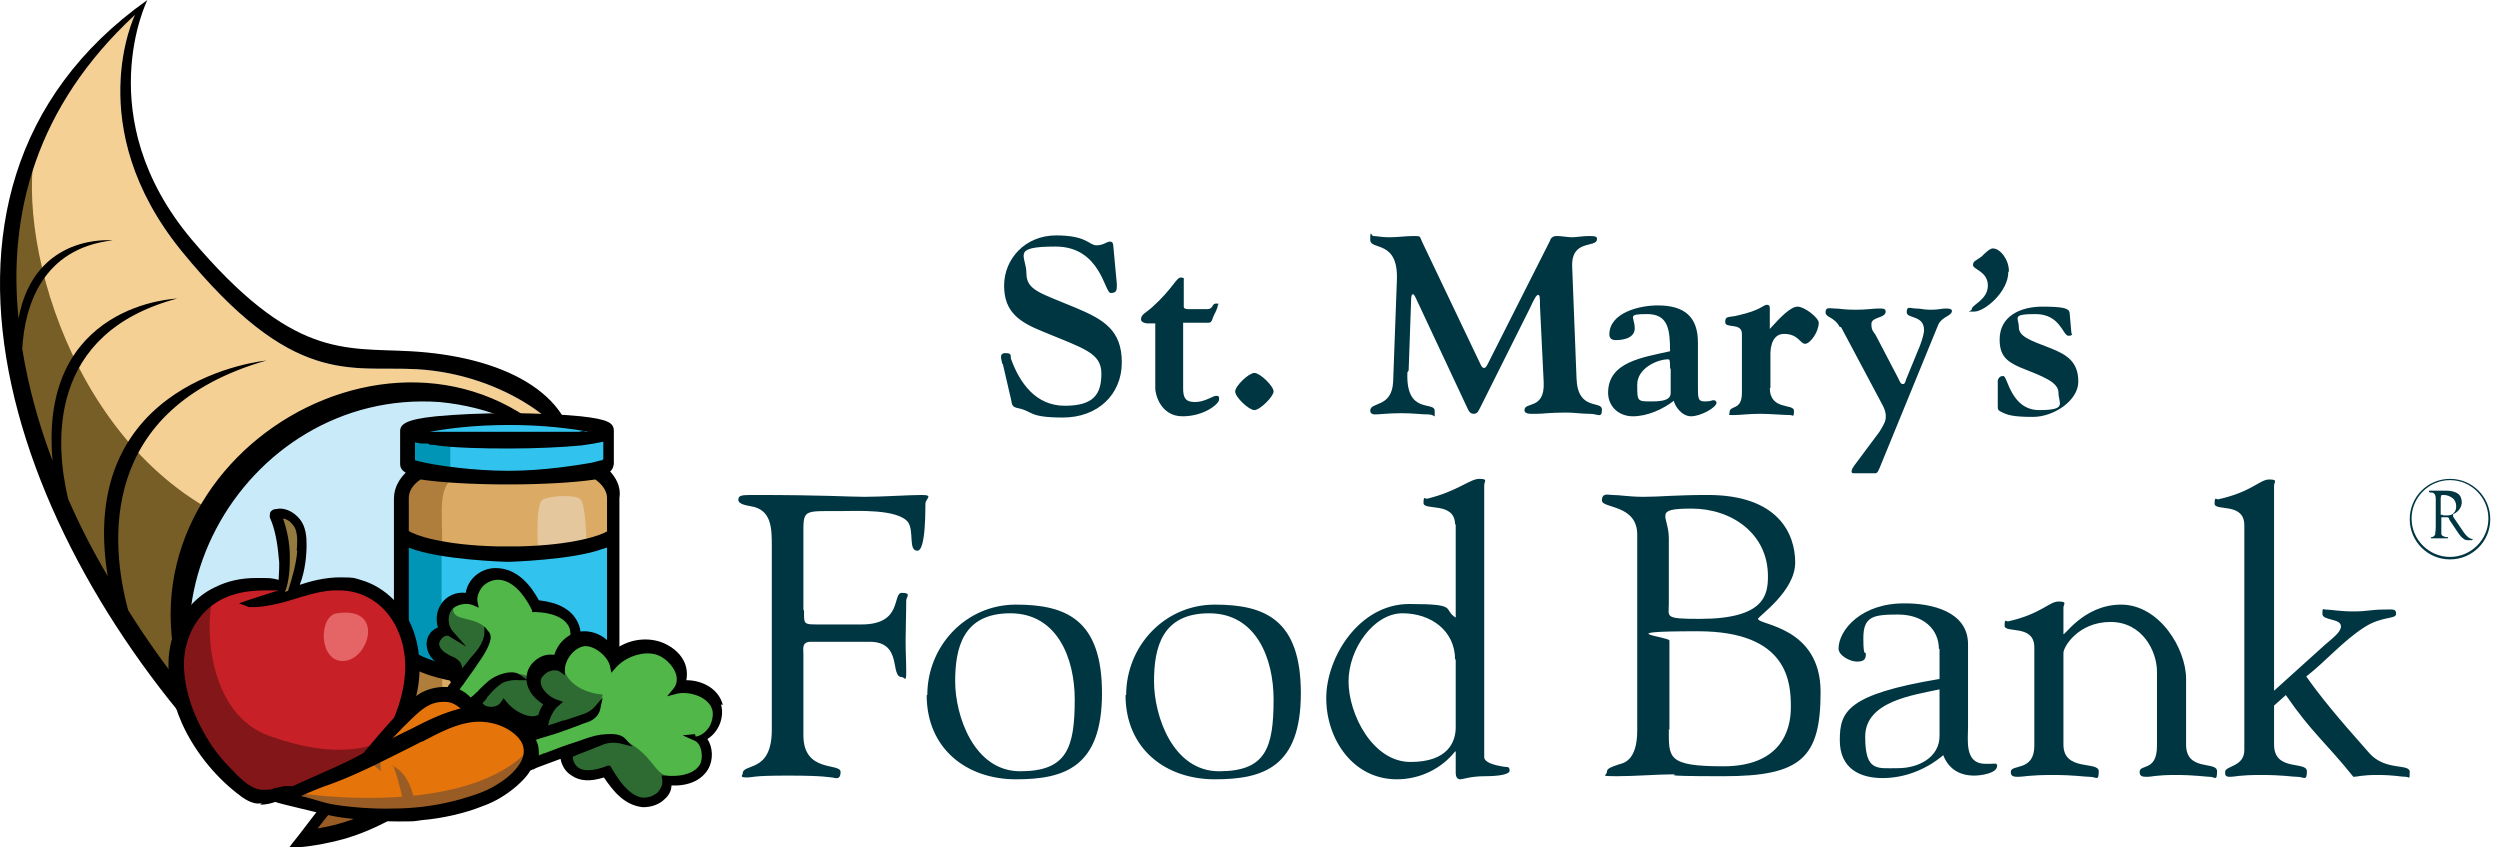
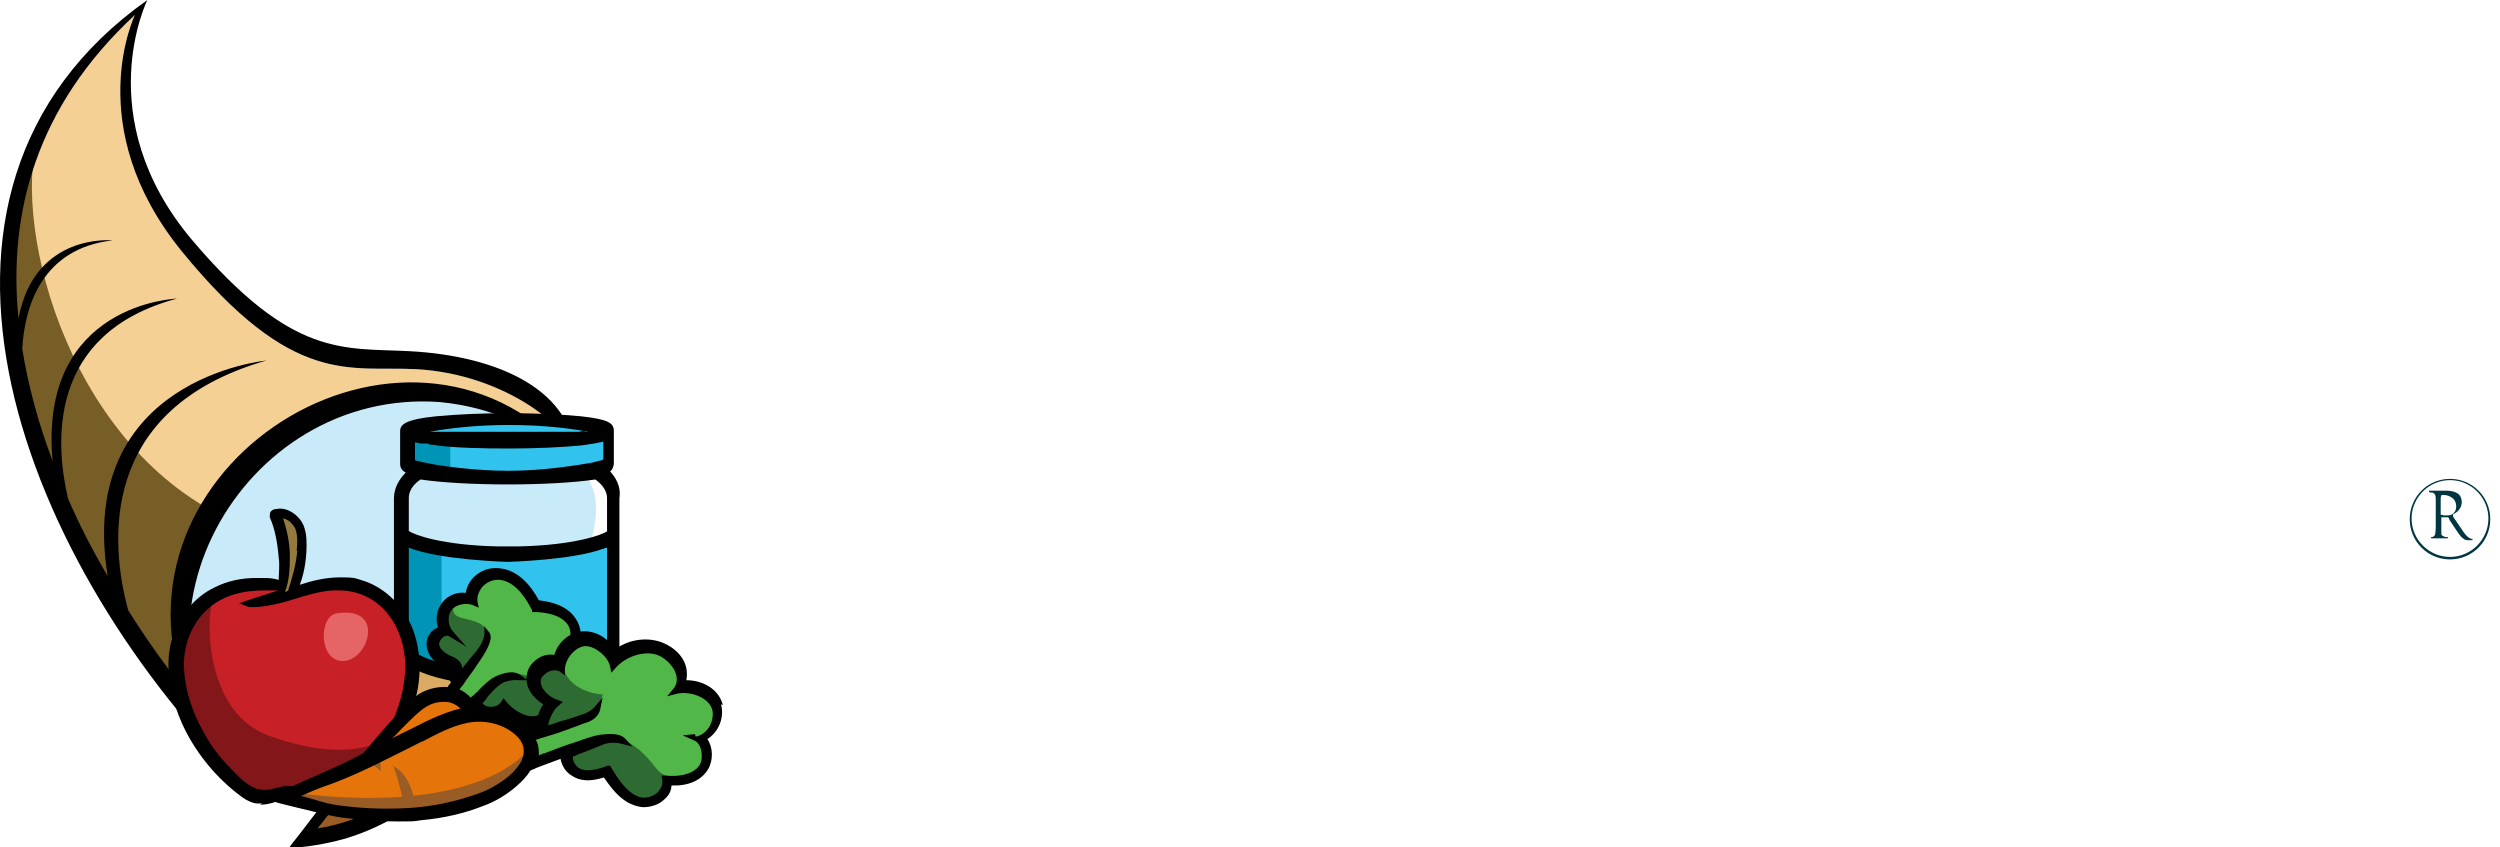
<svg xmlns="http://www.w3.org/2000/svg" width="177" height="60" viewBox="0 0 177 60" fill="none">
-   <path d="M56.925 43.245C56.925 44.211 56.881 44.211 57.977 44.211H61.004C63.942 44.211 63.153 41.974 63.854 41.974C64.556 41.974 64.161 42.281 64.161 42.5C64.161 43.465 64.118 44.43 64.118 45.351C64.118 46.272 64.161 46.798 64.161 47.588C64.161 48.377 64.03 47.938 63.854 47.938C62.977 47.938 63.942 45.438 61.574 45.438H57.407C56.749 45.438 56.881 45.921 56.881 46.36V52.061C56.881 54.737 59.512 53.991 59.512 54.649C59.512 55.307 59.074 55.044 58.898 55.044C58.723 55.044 58.416 54.912 55.784 54.912C53.153 54.912 53.372 55.044 52.846 55.044C52.319 55.044 52.582 54.868 52.582 54.781C52.582 53.991 54.644 54.781 54.644 51.667V38.684C54.644 37.412 54.644 36.053 53.109 35.833C52.889 35.789 52.275 35.702 52.275 35.395C52.275 35.088 52.451 35.044 53.24 35.044C58.547 35.044 60.039 35.175 61.223 35.175C62.407 35.175 64.381 35.044 65.258 35.044C66.135 35.044 65.521 35.307 65.521 35.658C65.521 38.772 65.126 38.991 64.951 38.991C64.293 38.991 64.731 37.632 64.293 36.974C63.547 36.009 60.609 36.184 59.512 36.184C56.793 36.184 56.881 36.053 56.881 37.938V43.158L56.925 43.245ZM65.653 49.211C65.653 45.745 68.372 42.807 71.924 42.807C75.477 42.807 78.021 43.86 78.021 49.079C78.021 54.298 75.389 55.175 71.924 55.175C68.46 55.175 65.609 53.026 65.609 49.211H65.653ZM76.091 49.517C76.091 46.623 74.863 43.421 71.53 43.421C68.197 43.421 67.626 45.833 67.626 48.245C67.626 50.658 68.942 54.605 72.231 54.605C75.521 54.605 76.091 52.982 76.091 49.517ZM79.731 49.211C79.731 45.745 82.451 42.807 86.004 42.807C89.556 42.807 92.1 43.86 92.1 49.079C92.1 54.298 89.468 55.175 86.004 55.175C82.539 55.175 79.688 53.026 79.688 49.211H79.731ZM90.17 49.517C90.17 46.623 88.942 43.421 85.609 43.421C82.275 43.421 81.705 45.833 81.705 48.245C81.705 50.658 83.021 54.605 86.311 54.605C89.6 54.605 90.17 52.982 90.17 49.517ZM103.021 37.149C103.021 35.482 100.784 36.184 100.784 35.614C100.784 35.044 100.916 35.351 101.047 35.307C103.196 34.781 104.074 33.903 104.732 33.903C105.389 33.903 105.082 34.079 105.082 34.342V53.596C105.082 53.947 105.653 54.167 106.574 54.298C106.749 54.298 106.881 54.298 106.881 54.561C106.881 54.825 106.135 54.956 105.126 54.956C104.118 54.956 103.591 55.175 103.372 55.175C103.153 55.175 103.065 54.956 103.065 54.737V53.202H103.021C102.056 54.43 100.521 55.175 98.898 55.175C95.784 55.175 93.898 52.325 93.898 49.43C93.898 46.535 96.223 42.763 99.775 42.763C103.328 42.763 102.1 43.114 103.065 43.728V37.105L103.021 37.149ZM103.021 46.711C103.021 44.649 101.311 43.421 99.293 43.421C97.275 43.421 95.477 45.921 95.477 48.245C95.477 50.57 97.188 53.947 99.863 53.947C102.539 53.947 103.065 52.5 103.065 51.491V46.667L103.021 46.711ZM115.916 37.851C115.916 35.702 113.416 36.009 113.416 35.438C113.416 34.868 113.854 35.044 114.161 35.044C114.732 35.044 115.302 35.175 116.398 35.175C117.495 35.175 118.635 35.044 120.916 35.044C125.872 35.044 127.1 37.763 127.1 39.825C127.1 41.886 124.468 43.64 124.468 43.816C124.468 44.254 128.898 44.342 128.898 48.991C128.898 53.64 127.539 54.956 122.056 54.956C116.574 54.956 119.337 54.825 118.372 54.825C117.407 54.825 115.74 54.956 114.468 54.956C113.196 54.956 113.767 54.912 113.767 54.649C113.767 54.386 114.118 54.298 114.6 54.123C114.907 54.035 115.916 53.903 115.916 51.711V37.851ZM118.153 42.763C118.153 43.684 117.802 43.816 120.346 43.816C124.951 43.816 125.17 42.105 125.17 40.789C125.17 37.763 122.582 36.009 119.775 36.009C116.968 36.009 118.153 36.491 118.153 38.114V42.763ZM118.153 51.623C118.153 53.64 118.021 54.254 122.012 54.254C126.004 54.254 126.793 51.798 126.793 50.088C126.793 48.377 126.661 44.693 120.214 44.693C113.767 44.693 118.196 45.088 118.196 45.351V51.667L118.153 51.623ZM137.275 45.965C137.275 44.517 136.135 43.509 134.381 43.509C132.626 43.509 131.925 43.64 131.925 45.175C131.925 46.711 132.1 46.009 132.1 46.316C132.1 46.623 132.012 46.842 131.486 46.842C130.96 46.842 130.17 46.403 130.17 45.921C130.17 44.605 131.793 42.675 134.907 42.719C136.661 42.719 139.337 43.245 139.337 45.614V51.447C139.337 52.412 139.074 54.079 140.565 54.079C142.056 54.079 140.916 54.035 141.047 54.035C141.179 54.035 141.398 54.035 141.398 54.211C141.398 54.781 140.17 54.912 139.775 54.912C138.679 54.912 137.933 54.386 137.582 53.465C136.398 54.474 134.863 55.088 133.284 55.088C131.705 55.088 130.258 54.43 130.258 52.412C130.258 50.395 130.74 49.167 137.319 48.07V45.921L137.275 45.965ZM137.275 48.816C135.477 49.211 132.056 49.649 132.056 52.149C132.056 54.649 132.889 54.386 134.381 54.386C135.872 54.386 137.319 53.596 137.319 52.105V48.816H137.275ZM146.091 52.719C146.091 54.649 148.591 53.86 148.591 54.605C148.591 55.351 148.416 55 147.977 55C147.539 55 146.925 54.868 145.302 54.868C143.679 54.868 143.24 55 142.889 55C142.539 55 142.363 54.956 142.363 54.649C142.363 54.079 144.03 54.649 144.03 52.807V45.833C144.03 44.167 141.925 44.868 141.925 44.298C141.925 43.728 142.056 44.035 142.188 43.991C144.512 43.465 145.082 42.588 145.74 42.588C146.398 42.588 146.091 42.763 146.091 43.026V44.868C146.047 45.219 147.451 42.807 150.17 42.807C152.889 42.807 154.775 45.921 154.775 48.07V52.719C154.775 54.649 156.968 53.86 156.968 54.605C156.968 55.351 156.793 55 156.486 55C156.179 55 155.433 54.868 154.03 54.868C152.626 54.868 152.363 55 152.012 55C151.661 55 151.486 54.956 151.486 54.649C151.486 54.079 152.714 54.649 152.714 52.807V47.544C152.714 46.14 151.705 44.035 149.425 44.035C147.144 44.035 146.091 45.789 146.091 46.228V52.719ZM161.004 50V52.719C161.004 54.649 163.328 53.86 163.328 54.605C163.328 55.351 163.109 55 162.67 55C162.232 55 161.705 54.868 160.082 54.868C158.46 54.868 158.24 55 157.889 55C157.539 55 157.539 54.868 157.539 54.649C157.539 54.211 158.898 54.298 158.898 53.114V37.193C158.898 35.526 156.793 36.228 156.793 35.658C156.793 35.088 156.925 35.395 157.056 35.351C159.425 34.825 159.995 33.947 160.653 33.947C161.311 33.947 161.004 34.123 161.004 34.386V48.903L164.6 45.658C165.214 45.132 165.74 44.737 165.74 44.342C165.74 43.772 164.425 43.947 164.425 43.465C164.425 42.982 164.468 43.158 164.688 43.158C165.039 43.158 165.653 43.289 166.618 43.289C167.582 43.289 167.933 43.158 168.679 43.158C169.425 43.158 169.644 43.07 169.644 43.465C169.644 43.86 168.635 43.596 167.363 44.43C165.872 45.395 164.688 46.798 163.284 47.895C164.249 49.254 165.302 50.57 167.758 53.333C168.898 54.605 170.609 54.035 170.609 54.649C170.609 55.263 170.565 55 170.346 55C169.995 55 169.512 54.868 168.328 54.868C167.144 54.868 166.925 55 166.618 55C164.688 52.588 163.679 51.886 161.837 49.211L161.004 49.956V50ZM70.96 25.745C70.916 25.482 70.697 25 71.179 25C71.661 25 71.53 25.175 71.574 25.395C72.188 27.105 73.328 28.728 75.389 28.728C77.451 28.728 77.977 27.895 77.977 26.447C77.977 25 76.793 24.693 73.811 23.465C72.188 22.807 71.091 22.105 71.091 20.219C71.091 18.333 72.582 16.667 74.775 16.667C76.968 16.667 77.1 17.368 77.626 17.368C78.153 17.368 78.328 17.105 78.591 17.105C78.854 17.105 78.811 17.368 78.854 17.763L79.074 20.131C79.074 20.526 79.074 20.745 78.635 20.745C78.197 20.745 77.933 17.456 74.731 17.456C71.53 17.456 72.67 18.114 72.67 19.342C72.67 20.57 73.679 20.745 76.179 21.798C78.153 22.631 79.424 23.377 79.424 25.658C79.424 27.939 77.714 29.561 75.258 29.561C72.802 29.561 73.153 29.123 72.1 28.903C71.618 28.816 71.661 28.64 71.574 28.245L71.004 25.789L70.96 25.745ZM81.837 22.895H81.267C80.916 22.895 80.784 22.719 80.784 22.631C80.784 22.237 81.091 22.193 81.618 21.71C83.021 20.439 83.284 19.649 83.591 19.649C83.898 19.649 83.811 19.781 83.811 19.825V21.71C83.811 21.886 84.03 21.886 84.205 21.886H85.477C85.916 21.886 85.784 21.491 86.091 21.491C86.398 21.491 86.223 21.535 86.223 21.623C86.223 21.754 86.047 22.149 85.96 22.281C85.828 22.544 85.828 22.851 85.565 22.851H83.767V27.5C83.767 28.114 83.898 28.465 84.6 28.465C85.302 28.465 85.872 28.026 86.091 28.026C86.311 28.026 86.311 28.07 86.311 28.289C86.311 28.596 85.258 29.474 83.723 29.474C82.188 29.474 81.793 27.939 81.793 27.5V22.895H81.837ZM90.17 27.719C90.17 28.07 89.205 29.035 88.811 29.035C88.416 29.035 87.451 28.114 87.451 27.719C87.451 27.325 88.416 26.403 88.811 26.403C89.205 26.403 90.17 27.325 90.17 27.719ZM99.644 26.36C99.512 29.386 101.574 28.377 101.574 29.079C101.574 29.781 101.661 29.342 101.135 29.342C100.609 29.342 100.082 29.254 99.205 29.254C98.328 29.254 97.626 29.342 97.363 29.342C97.1 29.342 97.012 29.21 97.012 29.079C97.012 28.421 98.547 28.903 98.635 27.017L98.898 19.868C99.03 16.93 97.012 17.763 97.012 16.974C97.012 16.184 97.1 16.71 97.232 16.71C97.495 16.71 97.758 16.798 98.372 16.798C98.986 16.798 99.512 16.71 100.082 16.71C100.653 16.71 100.477 16.71 100.74 17.237L104.819 25.789C104.907 25.965 104.951 26.052 105.082 26.052C105.214 26.052 105.346 25.745 105.389 25.658L109.732 17.061C109.775 16.93 109.863 16.71 110.214 16.71C110.565 16.71 111.003 16.798 111.311 16.798C111.618 16.798 112.012 16.71 112.539 16.71C113.065 16.71 113.065 16.798 113.065 16.93C113.065 17.588 111.223 16.886 111.311 18.903L111.618 26.798C111.705 29.123 113.416 28.333 113.416 28.991C113.416 29.649 113.153 29.298 112.539 29.298C111.925 29.298 111.486 29.21 110.916 29.21C109.688 29.21 109.249 29.298 108.811 29.298C108.372 29.298 107.933 29.342 107.933 29.035C107.933 28.421 109.381 29.035 109.293 27.061L109.03 21.667C109.03 21.14 109.03 20.877 108.898 20.877C108.767 20.877 108.591 21.228 108.328 21.798L104.819 28.816C104.688 29.035 104.644 29.298 104.337 29.298C104.03 29.298 103.942 28.991 103.854 28.816L100.258 21.14C100.214 21.052 100.126 20.833 100.039 20.833C99.907 20.833 99.907 21.14 99.907 21.272L99.732 26.228L99.644 26.36ZM120.214 27.325C120.214 28.202 120.214 28.421 120.696 28.421C121.179 28.421 121.179 28.333 121.311 28.333C121.442 28.333 121.53 28.421 121.53 28.509C121.53 28.86 120.389 29.474 119.732 29.474C119.074 29.474 118.591 28.772 118.504 28.377C117.714 28.991 116.618 29.474 115.609 29.474C114.6 29.474 113.854 28.772 113.854 27.807C113.854 25.614 116.311 25.307 118.24 24.868C118.24 23.333 118.109 22.237 116.618 22.237C115.126 22.237 115.74 22.412 115.74 23.245C115.74 24.079 114.556 24.079 114.425 24.079C114.293 24.079 113.942 24.079 113.942 23.684C113.942 22.149 116.047 21.623 117.363 21.623C119.293 21.623 120.214 22.456 120.214 24.254V27.325ZM118.24 26.096C118.24 25.614 118.24 25.439 118.109 25.439C117.363 25.439 115.916 26.052 115.916 27.237C115.916 28.421 115.916 28.421 116.925 28.421C117.933 28.421 118.284 28.245 118.284 27.807V26.096H118.24ZM125.302 27.456C125.302 29.079 127.012 28.552 127.012 29.079C127.012 29.605 126.925 29.386 126.749 29.386C126.311 29.386 125.258 29.298 124.644 29.298C123.767 29.298 123.24 29.386 122.758 29.386C122.275 29.386 122.451 29.386 122.451 29.21C122.451 28.64 123.328 29.123 123.328 27.807V23.64C123.328 22.807 122.144 23.289 122.144 22.807C122.144 22.325 122.407 22.5 123.065 22.325C124.644 21.974 124.863 21.579 125.082 21.579C125.302 21.579 125.302 21.71 125.302 21.93V23.289C126.135 22.368 126.793 21.71 127.275 21.71C127.758 21.71 128.767 22.5 128.767 22.851C128.767 23.509 128.153 24.342 127.802 24.342C127.451 24.342 127.319 23.64 126.311 23.64C125.302 23.64 125.346 25 125.346 25.131V27.5L125.302 27.456ZM130.258 23.158C129.863 22.412 129.249 22.5 129.249 22.105C129.249 21.71 129.556 21.842 129.907 21.842C130.258 21.842 130.521 21.93 131.354 21.93C132.188 21.93 132.626 21.842 132.977 21.842C133.328 21.842 133.504 21.842 133.504 22.061C133.504 22.544 132.495 22.412 132.495 22.939C132.495 23.465 132.67 23.465 132.846 23.816L134.381 26.754C134.512 27.017 134.556 27.193 134.732 27.193C134.907 27.193 134.907 26.93 134.995 26.754L135.916 24.517C136.135 23.947 136.223 23.552 136.223 23.377C136.223 22.281 134.995 22.588 134.995 22.105C134.995 21.623 135.258 21.842 135.653 21.842C136.047 21.842 136.135 21.93 136.705 21.93C137.275 21.93 137.495 21.842 137.714 21.842C137.933 21.842 138.196 21.842 138.196 22.017C138.196 22.368 137.495 22.412 137.232 22.982L133.065 33.158C132.977 33.333 132.933 33.509 132.758 33.509H131.267C131.135 33.509 131.091 33.465 131.091 33.377C131.091 33.245 131.179 33.114 131.267 32.982L133.065 30.57C133.372 30.088 133.504 29.781 133.504 29.649C133.504 29.517 133.591 29.21 133.24 28.596L130.346 23.158H130.258ZM142.188 19.254C142.188 20.658 140.521 22.061 139.775 22.061C139.03 22.061 139.6 22.061 139.6 21.886C139.6 21.579 140.74 21.228 140.74 20.219C140.74 19.21 139.688 19.079 139.688 18.772C139.688 18.465 139.907 18.465 140.302 18.158C140.521 17.939 140.872 17.588 141.091 17.588C141.618 17.588 142.232 18.377 142.232 19.21L142.188 19.254ZM146.705 23.596C146.705 23.728 146.661 23.772 146.442 23.772C146.047 23.772 145.872 22.237 144.118 22.237C142.363 22.237 142.933 22.5 142.933 23.158C142.933 23.816 143.679 24.079 145.17 24.649C146.398 25.131 147.144 25.658 147.144 27.017C147.144 28.377 145.389 29.517 143.942 29.517C142.495 29.517 142.1 29.386 141.618 29.123C141.486 29.035 141.442 29.035 141.442 28.772V26.93C141.53 26.667 141.661 26.623 141.837 26.623C142.144 26.623 142.363 29.035 144.381 29.035C146.398 29.035 145.74 28.552 145.74 27.807C145.74 27.061 144.688 26.667 143.021 26.009C142.012 25.57 141.574 25.131 141.574 24.035C141.574 22.368 143.065 21.71 144.6 21.71C146.135 21.71 146.486 21.842 146.53 22.149L146.661 23.64L146.705 23.596Z" fill="#003642" />
  <path d="M173.46 33.904C171.881 33.904 170.609 35.176 170.609 36.755C170.609 38.334 171.881 39.606 173.46 39.606C175.039 39.606 176.311 38.334 176.311 36.755C176.311 35.176 175.039 33.904 173.46 33.904ZM173.46 39.43C171.969 39.43 170.74 38.202 170.74 36.711C170.74 35.22 171.969 33.992 173.46 33.992C174.951 33.992 176.179 35.22 176.179 36.711C176.179 38.202 174.951 39.43 173.46 39.43ZM173.679 36.579L174.337 37.544L174.425 37.676C174.644 37.983 174.819 38.114 174.995 38.158H175.083C175.083 38.158 175.083 38.202 174.995 38.246C174.907 38.246 174.863 38.246 174.776 38.246C174.644 38.246 174.512 38.246 174.381 38.114C174.249 38.027 174.162 37.895 174.03 37.72L173.416 36.798C173.416 36.667 173.328 36.623 173.24 36.623H172.846C172.846 36.623 172.846 36.667 172.846 36.711V37.544C172.846 37.676 172.846 37.764 172.846 37.807C172.846 37.851 172.89 37.895 172.933 37.939C173.021 37.983 173.109 38.027 173.24 38.027C173.284 38.027 173.328 38.027 173.328 38.071C173.328 38.114 173.328 38.114 173.24 38.114C173.153 38.114 173.153 38.114 173.109 38.114C173.021 38.114 172.933 38.114 172.802 38.114H172.451C172.407 38.114 172.319 38.114 172.276 38.114C172.232 38.114 172.188 38.114 172.144 38.114C172.144 38.114 172.1 38.114 172.1 38.071C172.1 38.027 172.1 38.071 172.144 38.027C172.276 38.027 172.363 37.939 172.407 37.851C172.407 37.764 172.451 37.588 172.451 37.281V35.307C172.451 35.044 172.363 34.913 172.188 34.869H172.056C172.012 34.869 171.969 34.825 171.969 34.781C171.969 34.737 171.969 34.737 172.056 34.737C172.144 34.737 172.144 34.737 172.232 34.737C172.276 34.737 172.363 34.737 172.451 34.737C172.539 34.737 172.67 34.737 172.846 34.737C172.977 34.737 173.109 34.737 173.197 34.737C173.547 34.737 173.854 34.825 174.03 34.956C174.205 35.088 174.293 35.307 174.293 35.571C174.293 35.834 174.118 36.228 173.679 36.404V36.579ZM172.977 36.492H173.24C173.46 36.492 173.635 36.448 173.723 36.316C173.855 36.184 173.898 36.053 173.898 35.834C173.898 35.614 173.811 35.395 173.635 35.264C173.46 35.132 173.24 35.044 173.021 35.044C172.802 35.044 172.846 35.044 172.846 35.088C172.846 35.088 172.802 35.176 172.802 35.264V36.316C172.802 36.404 172.802 36.448 172.802 36.448C172.802 36.448 172.89 36.448 172.933 36.448L172.977 36.492Z" fill="#003642" />
  <path d="M40.784 43.816C40.784 52.851 36.749 55 27.714 55C18.679 55 19.776 58.202 16.749 55C14.03 52.061 12.319 48.158 12.319 43.816C12.319 34.781 19.644 27.456 28.679 27.456C37.714 27.456 38.284 29.737 41.267 33.377C43.635 36.228 40.74 39.825 40.74 43.816H40.784Z" fill="#C8EAF9" />
  <path d="M9.556 1.053C9.556 1.053 5.696 8.947 12.846 17.763C20.784 27.5 24.775 25.877 29.512 26.14C35.784 26.491 40.74 30.439 40.74 32.676C39.907 31.886 31.793 23.684 19.951 31.009C10.214 38.202 12.977 48.772 12.977 48.772L6.486 40.965C6.486 40.965 -0.4 27.237 0.696 17.5C1.837 7.281 9.556 1.053 9.556 1.053Z" fill="#F4D094" />
  <path d="M13.328 50.088C14.776 52.763 -5.663 28.684 3.109 8.597C0.477 13.816 3.811 30.088 15.127 36.228C15.127 36.228 11.267 39.342 13.284 50.132L13.328 50.088Z" fill="#775D26" />
  <path d="M13.021 48.772C11.749 47.193 10.39 45.307 9.074 43.202C7.802 38.509 6.925 28.947 18.855 25.526C18.855 25.526 5.346 26.798 7.626 40.789C6.618 39.079 5.653 37.237 4.819 35.307C3.898 31.404 3.328 23.596 12.539 21.14C12.539 21.14 2.714 21.447 3.723 32.632C2.758 30.088 2.012 27.412 1.574 24.693C1.749 21.667 2.977 17.588 7.977 17.018C7.977 17.018 2.451 16.447 1.311 22.544C0.565 15.132 2.539 7.544 9.556 1.053C9.556 1.053 5.697 8.947 12.846 17.763C20.784 27.5 24.776 25.877 29.512 26.14C35.784 26.491 40.74 30.439 40.74 32.675C40.74 27.675 35.346 25.219 29.074 24.868C24.337 24.605 20.741 25.439 13.547 16.93C6.311 8.289 10.434 0 10.434 0C-8.952 13.728 1.749 40.307 17.627 55.833C7.407 44.298 17.144 27.456 31.135 28.465C34.688 28.816 37.67 30.088 40.74 32.675C29.512 19.167 7.363 32.281 12.977 48.772H13.021Z" fill="black" />
  <path d="M43.109 30.526C43.109 30.965 39.907 31.316 35.96 31.316C32.012 31.316 28.811 30.965 28.811 30.526C28.811 30.088 32.012 29.737 35.96 29.737C39.907 29.737 43.109 30.088 43.109 30.526Z" fill="#31C3ED" />
  <path d="M43.109 30.526V32.851C43.109 33.026 42.67 33.158 41.925 33.289C40.653 33.509 38.46 33.64 35.96 33.64C33.46 33.64 31.267 33.509 29.995 33.289C29.249 33.158 28.811 33.026 28.811 32.851V30.526C28.811 30.965 32.012 31.316 35.96 31.316C39.907 31.316 43.109 30.965 43.109 30.526Z" fill="#31C3ED" />
  <path d="M31.881 33.509V31.272L28.811 30.57L28.504 32.895L31.837 33.553L31.881 33.509Z" fill="#0095B7" />
  <path d="M43.547 45.702V50.482C43.547 51.93 40.169 53.07 36.003 53.07C31.836 53.07 28.459 51.93 28.459 50.482V45.702C28.459 46.886 31.836 47.807 36.003 47.807C40.169 47.807 43.547 46.842 43.547 45.702Z" fill="#DBAB65" />
-   <path d="M43.547 35.263V37.719C43.547 38.465 40.169 39.035 36.003 39.035C31.836 39.035 28.459 38.465 28.459 37.719V35.263C28.459 34.035 29.643 33.421 29.687 33.377C31.047 33.597 33.371 33.772 36.003 33.772C38.634 33.772 40.959 33.641 42.319 33.377C42.406 33.377 43.547 34.035 43.547 35.263Z" fill="#DBAB65" />
-   <path d="M38.109 39.035C38.109 39.035 37.846 35.614 38.46 35.351C39.074 35.088 40.74 35 41.091 35.351C41.486 35.702 41.53 38.597 41.53 38.597L38.109 39.035Z" fill="#E4C79D" />
-   <path d="M32.231 33.64C31.003 34.649 31.31 35.79 31.31 38.772V49.737C31.31 50.877 30.784 52.368 32.363 52.763C32.363 52.763 28.898 51.93 28.503 50.833C28.108 49.693 27.845 35.746 28.503 34.737C29.161 33.728 29.951 33.246 32.231 33.64Z" fill="#AF7E3D" />
  <path d="M43.547 37.719V45.702C43.547 46.886 40.169 47.807 36.003 47.807C31.836 47.807 28.459 46.842 28.459 45.702V37.719C28.459 38.465 31.836 39.035 36.003 39.035C40.169 39.035 43.547 38.465 43.547 37.719Z" fill="#31C3ED" />
  <path d="M31.266 38.772V47.807L28.416 46.404V37.939L31.266 38.772Z" fill="#0095B7" />
  <path d="M43.855 45.965C43.855 45.877 43.855 45.789 43.855 45.658V35.263C43.987 34.386 43.548 33.772 43.197 33.377C43.373 33.246 43.416 33.07 43.46 32.851V30.526C43.46 29.956 43.109 29.693 41.136 29.474C39.776 29.342 37.934 29.254 36.004 29.254C34.074 29.254 32.276 29.342 30.873 29.474C28.724 29.693 28.329 30.044 28.329 30.526V32.851C28.329 33.158 28.504 33.333 28.724 33.465C28.329 33.86 27.89 34.474 27.89 35.307V50.526C27.89 52.149 30.916 53.86 35.96 53.86C41.004 53.86 42.495 52.763 43.373 51.754C43.724 51.36 43.855 50.921 43.811 50.526V46.009L43.855 45.965ZM28.943 45.702V38.772C31.092 39.649 35.916 39.781 35.96 39.781C36.004 39.781 40.566 39.649 42.671 38.86C42.759 38.86 42.89 38.772 42.978 38.772V45.702C42.978 46.228 40.522 47.5 35.96 47.5C31.399 47.5 28.943 46.228 28.943 45.702ZM43.022 37.588C42.627 37.895 40.566 38.596 36.794 38.684H36.706C36.618 38.684 36.487 38.684 36.399 38.684H35.566C35.478 38.684 35.346 38.684 35.259 38.684H35.171C31.399 38.596 29.337 37.895 28.943 37.588V35.263C28.943 34.561 29.513 34.123 29.776 33.947C31.224 34.167 33.548 34.298 35.96 34.298C38.373 34.298 40.697 34.167 42.145 33.947C42.408 34.123 42.978 34.605 42.978 35.263V37.588H43.022ZM42.627 32.588C42.495 32.588 42.276 32.675 41.881 32.763C41.092 32.895 38.592 33.333 36.004 33.333C33.416 33.333 30.916 32.939 30.127 32.763C29.732 32.675 29.513 32.632 29.381 32.588V31.316L29.82 31.404C29.864 31.404 29.908 31.404 29.951 31.404H30.302C30.346 31.447 30.434 31.491 30.522 31.491H30.609C30.697 31.491 30.829 31.491 30.916 31.535C32.276 31.71 34.118 31.754 36.048 31.754C37.978 31.754 39.776 31.667 41.18 31.535C41.837 31.447 42.32 31.36 42.715 31.272V32.5L42.627 32.588ZM28.943 47.149C30.346 48.026 32.934 48.553 35.96 48.553C38.987 48.553 41.706 48.026 42.978 47.105V50.483C42.978 51.316 40.259 52.544 35.96 52.544C31.662 52.544 28.943 51.316 28.943 50.483V47.149ZM41.355 30.526H41.311C41.224 30.526 41.136 30.526 41.004 30.57C40.916 30.57 40.785 30.57 40.653 30.57H40.609C40.478 30.57 40.39 30.57 40.259 30.57H40.171C40.039 30.57 39.908 30.57 39.776 30.57C39.645 30.57 39.513 30.57 39.381 30.57H39.337C39.206 30.57 39.074 30.57 38.899 30.57H38.811C38.68 30.57 38.504 30.57 38.373 30.57H38.285C38.153 30.57 37.978 30.57 37.802 30.57H37.759C37.583 30.57 37.408 30.57 37.232 30.57H37.145C36.969 30.57 36.794 30.57 36.618 30.57H35.302C35.127 30.57 34.952 30.57 34.776 30.57H34.688C34.513 30.57 34.337 30.57 34.162 30.57H34.118C33.943 30.57 33.811 30.57 33.636 30.57H33.592C33.416 30.57 33.285 30.57 33.153 30.57H33.066C32.934 30.57 32.759 30.57 32.627 30.57H32.583C32.452 30.57 32.32 30.57 32.188 30.57C32.057 30.57 31.925 30.57 31.794 30.57H31.75C31.618 30.57 31.53 30.57 31.399 30.57H31.355C31.224 30.57 31.136 30.57 31.004 30.57C30.916 30.57 30.785 30.57 30.697 30.57H30.653C30.566 30.57 30.522 30.57 30.434 30.57C31.618 30.351 33.548 30.088 36.048 30.088C38.548 30.088 40.478 30.351 41.662 30.57C41.574 30.57 41.531 30.57 41.443 30.57L41.355 30.526Z" fill="black" />
  <path d="M27.187 52.764C26.442 54.035 25.477 55.307 24.073 55.921C23.766 56.053 23.415 56.141 23.108 56.185C22.626 56.228 22.143 56.097 21.661 56.009C21.178 55.921 20.652 55.834 20.17 55.878C19.643 55.965 19.161 56.141 18.634 56.141C17.67 56.141 16.836 55.22 16.222 54.606C15.521 53.904 14.95 53.158 14.424 52.325C13.415 50.702 12.713 48.816 12.757 46.886C12.757 45.307 13.415 43.816 14.599 42.807C16.003 41.667 17.845 41.448 19.556 41.579C19.687 41.579 19.775 41.579 19.906 41.579C19.906 41.711 19.906 41.843 19.906 41.974C19.687 42.062 19.424 42.15 19.205 42.193C18.678 42.369 18.108 42.544 17.582 42.72C18.02 42.895 19.599 42.588 20.564 42.281C21.529 41.974 22.538 41.667 23.547 41.623C24.599 41.579 25.564 41.755 26.485 42.325C27.187 42.764 27.713 43.378 28.108 44.079C29.643 46.886 28.678 50.176 27.187 52.764Z" fill="#C82027" />
  <path d="M15.171 41.93C14.425 44.079 14.644 50.527 19.074 52.106C23.855 53.816 26.662 53.027 28.416 51.711C27.32 54.167 24.776 56.404 22.232 56.185C19.688 55.965 18.592 56.448 18.416 56.404C18.241 56.404 8.021 49.693 15.171 41.93Z" fill="#831618" />
  <path d="M23.855 43.421C22.539 43.596 22.539 46.886 24.337 46.798C26.135 46.71 27.276 42.895 23.855 43.421Z" fill="#E56465" />
  <path d="M18.547 56.886C18.416 56.886 18.284 56.886 18.152 56.886C17.582 56.798 17.144 56.447 16.749 56.14C15.082 54.825 13.723 53.07 12.889 51.228C12.231 49.737 11.573 47.5 12.144 45.351C12.626 43.684 13.723 42.281 15.214 41.579C16.091 41.14 17.056 40.921 18.152 40.921C19.249 40.921 19.161 40.921 19.731 41.053C19.731 40.57 19.819 40 19.731 39.474C19.644 38.421 19.468 37.456 19.117 36.667C19.073 36.579 19.117 36.447 19.117 36.316C19.161 36.184 19.293 36.096 19.424 36.053C19.556 36.053 19.688 36.009 19.819 36.009C20.302 36.009 20.828 36.272 21.223 36.754C21.661 37.281 21.705 38.026 21.705 38.553C21.705 39.298 21.617 40.395 21.223 41.404C22.012 41.14 23.021 40.877 24.073 40.877C25.126 40.877 25.082 40.921 25.521 41.053C27.275 41.535 28.81 43.07 29.381 45C29.863 46.623 29.819 48.421 29.205 50.175C28.679 51.754 27.846 53.246 26.881 54.474C25.696 55.965 24.293 56.798 22.933 56.93C22.846 56.93 22.758 56.93 22.67 56.93C22.188 56.93 21.749 56.842 21.31 56.754C21.003 56.711 20.74 56.667 20.477 56.667C20.214 56.667 19.951 56.667 19.688 56.754H19.556C19.205 56.886 18.81 56.974 18.416 56.974L18.547 56.886ZM20.521 55.658C20.916 55.658 21.31 55.746 21.705 55.789H21.837C22.188 55.877 22.538 55.965 22.889 55.965C23.24 55.965 23.021 55.965 23.109 55.965C23.416 55.965 23.723 55.833 24.03 55.702C25.126 55.219 26.091 54.254 27.012 52.632C28.065 50.789 29.644 47.281 27.933 44.167C27.538 43.465 27.012 42.895 26.398 42.5C25.652 42.018 24.863 41.798 23.942 41.798C23.021 41.798 23.723 41.798 23.635 41.798C22.67 41.842 21.705 42.149 20.696 42.456C19.907 42.719 18.679 42.983 17.977 42.983C17.275 42.983 17.626 42.983 17.538 42.939L16.924 42.719L17.538 42.5C18.065 42.325 18.635 42.149 19.161 41.974C19.337 41.93 19.556 41.842 19.731 41.798C19.731 41.798 19.644 41.798 19.6 41.798C19.293 41.798 19.03 41.798 18.767 41.798C17.1 41.798 15.784 42.193 14.819 43.026C13.723 43.947 13.065 45.351 13.021 46.93C13.021 48.64 13.547 50.395 14.644 52.237C15.126 53.07 15.74 53.816 16.398 54.474L16.53 54.605C17.1 55.219 17.846 55.921 18.635 55.921C19.424 55.921 19.205 55.833 19.512 55.789C19.731 55.746 19.907 55.702 20.126 55.658C20.258 55.658 20.389 55.658 20.521 55.658ZM20.433 37.149C20.652 37.895 20.74 38.684 20.74 39.43V39.649C20.74 39.43 20.784 39.211 20.828 38.991C20.828 38.509 20.916 37.983 20.74 37.544C20.696 37.412 20.565 37.281 20.433 37.149Z" fill="black" />
  <path d="M21.048 38.991C20.96 40 20.697 40.877 20.39 41.842C20.302 41.842 20.258 41.886 20.171 41.93C20.478 41.14 20.521 40.263 20.521 39.43C20.521 38.509 20.346 37.588 20.039 36.71C20.434 36.754 20.785 37.149 20.916 37.456C21.092 37.938 21.048 38.509 21.004 38.991H21.048Z" fill="#937B40" />
  <path d="M23.723 56.754C23.153 57.456 22.583 58.202 22.013 58.904C25.258 58.553 28.241 56.755 30.785 54.825C31.662 54.167 33.899 51.579 32.978 50.307C32.978 50.307 32.978 50.307 32.978 50.263C32.978 50.263 32.934 50.219 32.934 50.175C32.583 49.737 32.1 49.474 31.53 49.474C30.478 49.43 29.776 49.956 29.074 50.658C27.144 52.544 25.478 54.649 23.767 56.754H23.723Z" fill="#E5740B" />
  <path d="M33.197 50.526C33.197 51.667 29.293 55.044 23.241 57.149L21.53 59.474C21.53 59.474 34.206 56.316 33.197 50.526Z" fill="#9A5C25" />
  <path d="M31.705 43.114C31.355 43.597 31.398 44.43 31.793 44.868C31.355 44.605 30.697 45.219 30.784 45.658C30.872 46.141 31.267 46.404 31.662 46.623C31.968 46.755 32.363 46.93 32.451 47.281C32.495 47.5 32.363 47.807 32.363 48.026C32.67 47.675 32.977 47.325 33.284 46.974C33.811 46.404 34.425 45.79 34.468 44.956C34.732 45.307 34.074 46.36 33.635 46.93C33.372 47.325 33.065 47.719 32.802 48.114C32.626 48.377 32.407 48.684 32.188 48.947C32.583 49.079 32.977 49.386 33.284 49.693C33.504 49.518 33.679 49.386 33.855 49.211C34.118 48.904 34.381 48.641 34.688 48.377C35.214 47.939 36.223 47.632 36.661 47.939C36.311 47.939 35.96 47.939 35.609 48.114C35.258 48.246 34.951 48.509 34.688 48.816C34.425 49.079 34.205 49.386 33.942 49.693L33.855 49.781C34.249 50.351 35.214 50.439 35.609 49.781C36.091 50.395 37.012 51.009 37.846 50.921C38.547 50.833 39.337 49.956 39.249 49.255C39.644 49.474 40.258 49.825 40.74 49.737C41.179 49.649 41.442 49.255 41.574 48.86C41.837 47.807 40.653 46.798 39.819 46.36C40.521 45.921 40.74 44.781 40.346 44.123C39.863 43.333 38.679 43.114 37.802 43.114C37.319 42.149 36.53 40.965 35.346 40.833C34.425 40.746 33.328 41.667 33.547 42.675C33.021 42.412 32.144 42.632 31.749 43.114H31.705Z" fill="#51B748" />
  <path d="M33.459 49.913C33.459 49.913 35.258 47.325 37.012 47.763C38.986 48.202 39.863 49.781 41.442 49.035C41.442 49.605 40.828 50 40.214 49.913C39.6 49.825 39.38 49.649 39.38 49.649C39.38 49.649 38.416 51.36 37.582 51.184C36.749 51.009 35.609 50.088 35.609 50.088C35.609 50.088 34.468 51.053 33.459 49.913Z" fill="#2E6B32" />
  <path d="M32.144 48.991C32.144 48.991 35.17 45.175 34.249 44.342C33.328 43.553 31.749 44.079 32.144 42.763C32.144 42.763 30.872 43.026 31.223 44.605C30.521 45 29.819 46.404 31.135 46.842C32.407 47.325 32.144 48.289 31.661 48.86L32.144 48.991Z" fill="#2E6B32" />
  <path d="M40.74 46.272C41.179 45.658 41.267 44.737 40.872 43.991C40.258 42.807 38.854 42.588 38.153 42.5C37.582 41.447 36.617 40.219 35.082 40.219C34.03 40.219 33.109 41.009 32.977 41.974C32.319 41.886 31.617 42.193 31.267 42.719C30.916 43.202 30.828 43.816 31.003 44.43C30.784 44.517 30.565 44.649 30.433 44.868C30.126 45.263 30.126 45.877 30.433 46.404C30.609 46.667 30.828 46.886 31.091 47.017C31.179 47.061 31.31 47.105 31.398 47.149C31.573 47.237 31.749 47.281 31.837 47.412C31.837 47.412 31.837 47.5 31.837 47.632C31.837 47.675 31.837 47.763 31.837 47.807C31.837 47.982 31.837 48.202 31.924 48.333C31.837 48.421 31.749 48.509 31.705 48.64C31.003 48.596 30.258 48.772 29.688 49.123C29.337 49.342 29.03 49.649 28.723 49.956C27.802 50.877 26.968 51.842 26.047 52.938C24.819 54.386 23.372 56.228 22.1 57.895C21.617 58.509 21.179 59.123 20.74 59.649L20.477 60H20.916C22.012 59.956 23.723 59.605 24.688 59.298C26.354 58.772 28.021 57.938 29.644 56.754C30.433 56.184 31.223 55.57 31.881 54.956C32.012 54.868 34.512 52.632 34.161 50.702C34.293 50.789 34.468 50.833 34.556 50.877C34.951 50.965 35.389 50.877 35.784 50.57C36.31 51.228 37.231 51.842 38.284 51.623C39.03 51.447 39.644 50.921 39.863 50.219C40.214 50.395 40.696 50.526 41.179 50.395C41.705 50.263 42.144 49.781 42.319 49.211C42.67 48.158 42.144 47.105 40.959 46.36L40.74 46.272ZM39.03 49.254C39.117 49.825 38.459 50.614 37.846 50.702C37.144 50.789 36.267 50.219 35.828 49.649L35.653 49.43L35.477 49.693C35.346 49.912 35.082 50.044 34.775 50.044C34.468 50.044 34.293 49.956 34.161 49.781C34.293 49.649 34.424 49.517 34.512 49.342C34.644 49.211 34.731 49.079 34.863 48.947C35.17 48.64 35.433 48.421 35.696 48.289C36.003 48.202 36.31 48.114 36.661 48.158H37.363L36.793 47.763C36.267 47.368 35.126 47.763 34.6 48.202C34.381 48.377 34.161 48.596 33.942 48.816C33.854 48.904 33.81 48.991 33.723 49.035C33.591 49.167 33.459 49.298 33.328 49.386C33.109 49.167 32.846 48.947 32.538 48.816C32.626 48.684 32.714 48.553 32.802 48.465C32.846 48.377 32.933 48.289 32.977 48.202C33.153 47.938 33.372 47.675 33.547 47.412C33.635 47.281 33.723 47.149 33.81 47.017C35.038 45.307 34.731 44.912 34.644 44.781L34.293 44.342V44.912C34.205 45.57 33.723 46.14 33.24 46.667L33.153 46.798C33.021 46.974 32.846 47.149 32.714 47.325C32.714 47.325 32.714 47.237 32.714 47.193C32.626 46.754 32.188 46.535 31.837 46.404C31.354 46.14 31.135 45.921 31.091 45.614C31.091 45.438 31.223 45.219 31.398 45.088C31.486 45.044 31.661 44.956 31.793 45.044L33.021 45.789L32.056 44.693C31.705 44.298 31.661 43.596 31.968 43.202C32.231 42.807 33.021 42.632 33.503 42.851L33.898 43.026L33.81 42.632C33.723 42.149 33.986 41.798 34.117 41.579C34.468 41.184 34.951 41.009 35.389 41.053C36.223 41.14 37.012 41.886 37.67 43.202V43.333H37.846C38.284 43.333 39.688 43.421 40.214 44.254C40.389 44.517 40.433 44.912 40.346 45.307C40.258 45.702 40.038 46.009 39.775 46.184L39.468 46.404L39.819 46.579C40.609 46.974 41.705 47.895 41.486 48.816C41.398 49.123 41.179 49.474 40.828 49.517C40.521 49.561 40.038 49.43 39.512 49.079L39.117 48.86V49.298C39.161 49.298 39.161 49.298 39.161 49.298L39.03 49.254ZM22.495 58.64C23.021 57.982 23.459 57.412 23.898 56.886L24.073 56.711C25.696 54.693 27.319 52.632 29.205 50.833C29.863 50.219 30.433 49.693 31.398 49.693H31.53C32.012 49.693 32.407 49.956 32.758 50.307C32.758 50.351 32.802 50.395 32.846 50.438C33.635 51.579 31.573 54.035 30.696 54.693C27.758 56.974 25.082 58.246 22.538 58.64H22.495Z" fill="black" />
  <path d="M20.74 56.491C22.1 56.623 22.582 57.061 23.986 57.237C25.433 57.412 26.881 57.544 28.328 57.456C29.819 57.368 31.267 57.149 32.714 56.798C33.635 56.535 34.512 56.272 35.346 55.746C36.047 55.307 36.749 54.737 37.144 53.991C37.538 53.202 37.319 52.456 36.661 51.886C35.696 51.009 34.293 50.789 33.065 51.009C31.924 51.228 30.828 51.798 29.775 52.325C28.416 53.026 27.056 53.684 25.696 54.342C24.951 54.693 24.205 55.044 23.459 55.307C22.67 55.57 21.047 56.184 20.74 56.535V56.491Z" fill="#E5740B" />
  <path d="M21.091 56.14C22.407 56.36 33.24 57.719 37.495 53.026C36.574 55.175 34.995 57.851 25.916 57.675C21.574 57.105 20.609 56.404 20.609 56.404L21.135 56.14H21.091Z" fill="#9A5C25" />
  <path d="M26.968 54.605L26.091 53.86L26.881 53.377L26.968 54.605Z" fill="#9A5C25" />
  <path d="M38.021 48.026C38.021 48.772 38.766 49.386 39.424 49.605C38.942 50 38.591 50.833 38.591 51.491C39.029 51.36 39.468 51.228 39.95 51.096C40.389 50.965 40.828 50.833 41.222 50.658C41.617 50.526 42.012 50.351 42.275 50C42.187 50.351 41.88 50.614 41.486 50.789C41.047 50.965 40.608 51.14 40.17 51.316C39.687 51.491 39.205 51.623 38.722 51.798C38.503 51.886 38.24 51.93 38.021 52.018C37.889 52.018 37.758 52.105 37.626 52.149C37.845 52.544 37.977 52.983 37.933 53.465C37.933 53.553 37.933 53.64 37.889 53.728C38.152 53.64 38.415 53.553 38.635 53.465C39.337 53.202 40.038 52.983 40.74 52.719C41.354 52.5 41.968 52.281 42.582 52.193C43.152 52.105 43.854 52.018 44.205 52.412C43.679 52.281 43.108 52.325 42.582 52.544C42.012 52.763 41.486 52.983 40.916 53.202C40.784 53.246 40.608 53.333 40.477 53.377C40.345 53.86 40.652 54.386 41.135 54.605C41.749 54.912 42.626 54.649 43.196 54.43C43.722 55.263 44.38 56.316 45.389 56.623C46.222 56.842 47.407 56.14 47.187 55.132C48.021 55.263 49.161 55.132 49.687 54.386C50.17 53.816 49.994 52.5 49.249 52.193C50.17 52.105 50.872 50.877 50.608 50.044C50.301 48.991 48.766 48.509 47.801 48.772C48.722 47.675 47.407 46.228 46.354 45.965C45.345 45.746 44.073 46.228 43.416 47.018C43.284 46.184 42.231 45.307 41.398 45.395C40.565 45.483 39.863 46.447 39.819 47.281C39.205 46.842 38.065 47.412 38.065 48.114L38.021 48.026Z" fill="#51B748" />
  <path d="M38.46 51.667C38.46 51.667 42.319 51.097 42.67 49.167C41.223 49.079 39.863 48.202 39.863 46.93C39.6 46.667 38.372 46.798 38.065 47.5C37.758 48.202 37.714 49.562 38.986 49.737C38.986 49.737 38.24 50.746 38.46 51.667Z" fill="#2E6B32" />
  <path d="M40.433 53.333C40.433 53.333 43.021 51.535 44.819 52.763C46.617 53.991 46.31 55.132 48.021 55C47.494 55.438 47.143 55.965 47.143 55.965C47.143 55.965 46.178 57.412 44.95 56.579C43.678 55.746 43.196 54.561 43.196 54.561C43.196 54.561 39.994 55.395 40.477 53.289L40.433 53.333Z" fill="#2E6B32" />
  <path d="M27.802 54.167C28.153 54.825 28.592 57.018 28.636 56.974C28.679 56.974 29.381 56.974 29.381 56.974C29.381 56.974 29.162 54.781 27.758 54.211L27.802 54.167Z" fill="#9A5C25" />
  <path d="M51.178 49.913C50.871 48.728 49.687 48.158 48.591 48.158C48.678 47.72 48.635 47.237 48.415 46.799C48.108 46.185 47.494 45.702 46.749 45.439C45.652 45.088 44.424 45.307 43.503 46.009C43.108 45.22 42.275 44.693 41.354 44.693C40.389 44.693 39.512 45.439 39.249 46.36C38.898 46.316 38.503 46.36 38.152 46.579C37.714 46.843 37.407 47.237 37.319 47.676C37.099 48.641 37.757 49.43 38.459 49.869C38.152 50.307 38.02 50.834 38.02 51.36C37.933 51.36 37.845 51.404 37.714 51.448C37.67 51.448 37.626 51.448 37.538 51.448C37.494 51.448 37.407 51.448 37.363 51.492C37.099 51.228 36.792 50.965 36.485 50.746C35.345 50.044 33.898 49.869 32.538 50.176C31.354 50.483 30.257 51.009 29.161 51.579L28.985 51.667C28.503 51.886 28.02 52.15 27.582 52.369C26.793 52.764 25.959 53.202 25.126 53.641C24.556 53.948 23.591 54.386 22.582 54.825C20.696 55.658 19.556 56.185 19.293 56.448L19.029 56.755H19.424C19.775 56.886 20.389 57.018 21.091 57.193C22.231 57.456 23.591 57.851 24.687 57.939C25.652 58.071 26.836 58.158 28.108 58.158C29.38 58.158 29.249 58.158 29.819 58.071C31.354 57.939 32.889 57.588 34.205 57.062C35.082 56.755 35.915 56.228 36.573 55.658C36.968 55.307 37.319 54.956 37.538 54.562C37.538 54.562 37.582 54.562 37.626 54.518C37.626 54.518 37.67 54.518 37.714 54.474C37.757 54.474 37.801 54.474 37.845 54.43C37.933 54.386 38.02 54.343 38.152 54.299C38.371 54.211 38.635 54.123 38.854 54.035L39.687 53.728C39.775 54.211 40.038 54.65 40.477 54.913C41.047 55.307 41.792 55.351 42.757 55.044C43.415 56.009 44.205 57.018 45.52 57.15C46.091 57.15 46.661 56.974 47.056 56.579C47.363 56.316 47.538 55.965 47.538 55.614C48.722 55.658 49.643 55.264 50.126 54.474C50.52 53.816 50.477 52.895 50.082 52.325C50.871 51.843 51.31 50.79 51.047 49.869L51.178 49.913ZM49.205 51.974L48.328 52.062L49.117 52.413C49.38 52.5 49.556 52.764 49.643 53.114C49.731 53.553 49.687 53.992 49.468 54.255C48.986 54.869 47.977 55 47.143 54.913H46.836L46.88 55.176C46.968 55.614 46.705 55.921 46.573 56.097C46.222 56.404 45.74 56.535 45.345 56.448C44.424 56.185 43.81 55.22 43.328 54.43L43.196 54.211H43.02C42.143 54.562 41.485 54.606 41.091 54.43C40.784 54.299 40.52 53.904 40.564 53.553C40.696 53.553 40.784 53.465 40.915 53.421C41.486 53.202 42.056 52.983 42.582 52.764C43.064 52.544 43.591 52.544 44.073 52.676L44.775 52.851L44.292 52.325C43.854 51.843 43.064 51.974 42.494 52.018C41.968 52.106 41.486 52.281 41.003 52.456C40.871 52.5 40.74 52.544 40.608 52.588C40.038 52.764 39.468 52.983 38.898 53.202L38.547 53.334C38.459 53.334 38.371 53.378 38.328 53.421C38.284 53.421 38.196 53.421 38.152 53.509C38.152 53.114 38.152 52.764 37.933 52.369C37.977 52.369 38.02 52.369 38.108 52.325C38.328 52.237 38.591 52.193 38.81 52.106C39.292 51.974 39.775 51.799 40.257 51.623C40.52 51.535 40.828 51.404 41.091 51.316C41.266 51.228 41.442 51.185 41.573 51.141C42.099 50.965 42.407 50.614 42.494 50.22L42.67 49.386L42.099 50.044C41.836 50.351 41.442 50.527 41.135 50.614C40.74 50.746 40.345 50.878 39.95 51.009H39.863C39.468 51.141 39.117 51.272 38.81 51.36C38.898 50.834 39.205 50.22 39.556 49.956L39.863 49.693L39.512 49.562C38.898 49.386 38.24 48.772 38.284 48.202C38.284 47.983 38.503 47.764 38.766 47.588C39.117 47.413 39.468 47.413 39.687 47.588L39.994 47.807V47.413C39.994 46.711 40.652 45.834 41.398 45.746C42.099 45.702 43.064 46.492 43.196 47.193L43.284 47.632L43.591 47.281C44.249 46.535 45.433 46.097 46.354 46.316C46.968 46.448 47.626 47.062 47.845 47.676C47.977 48.071 47.933 48.465 47.67 48.772L47.231 49.299L47.889 49.123C48.722 48.904 50.17 49.299 50.433 50.264C50.52 50.614 50.433 51.141 50.17 51.535C49.907 51.886 49.599 52.106 49.249 52.15L49.205 51.974ZM25.784 54.518L26.354 54.255C27.494 53.685 28.678 53.114 29.863 52.5H29.907C30.915 51.974 31.968 51.404 33.064 51.185C34.336 50.921 35.652 51.272 36.485 52.018C37.099 52.544 37.231 53.202 36.924 53.86C36.617 54.43 36.091 55 35.214 55.527C34.468 56.009 33.678 56.272 32.626 56.579C31.222 56.974 29.819 57.193 28.284 57.237C26.968 57.281 25.608 57.237 23.985 57.018C23.328 56.93 22.889 56.799 22.45 56.667C22.099 56.579 21.749 56.448 21.31 56.36C21.793 56.141 22.582 55.79 23.503 55.483C24.205 55.22 24.95 54.913 25.784 54.518Z" fill="black" />
</svg>